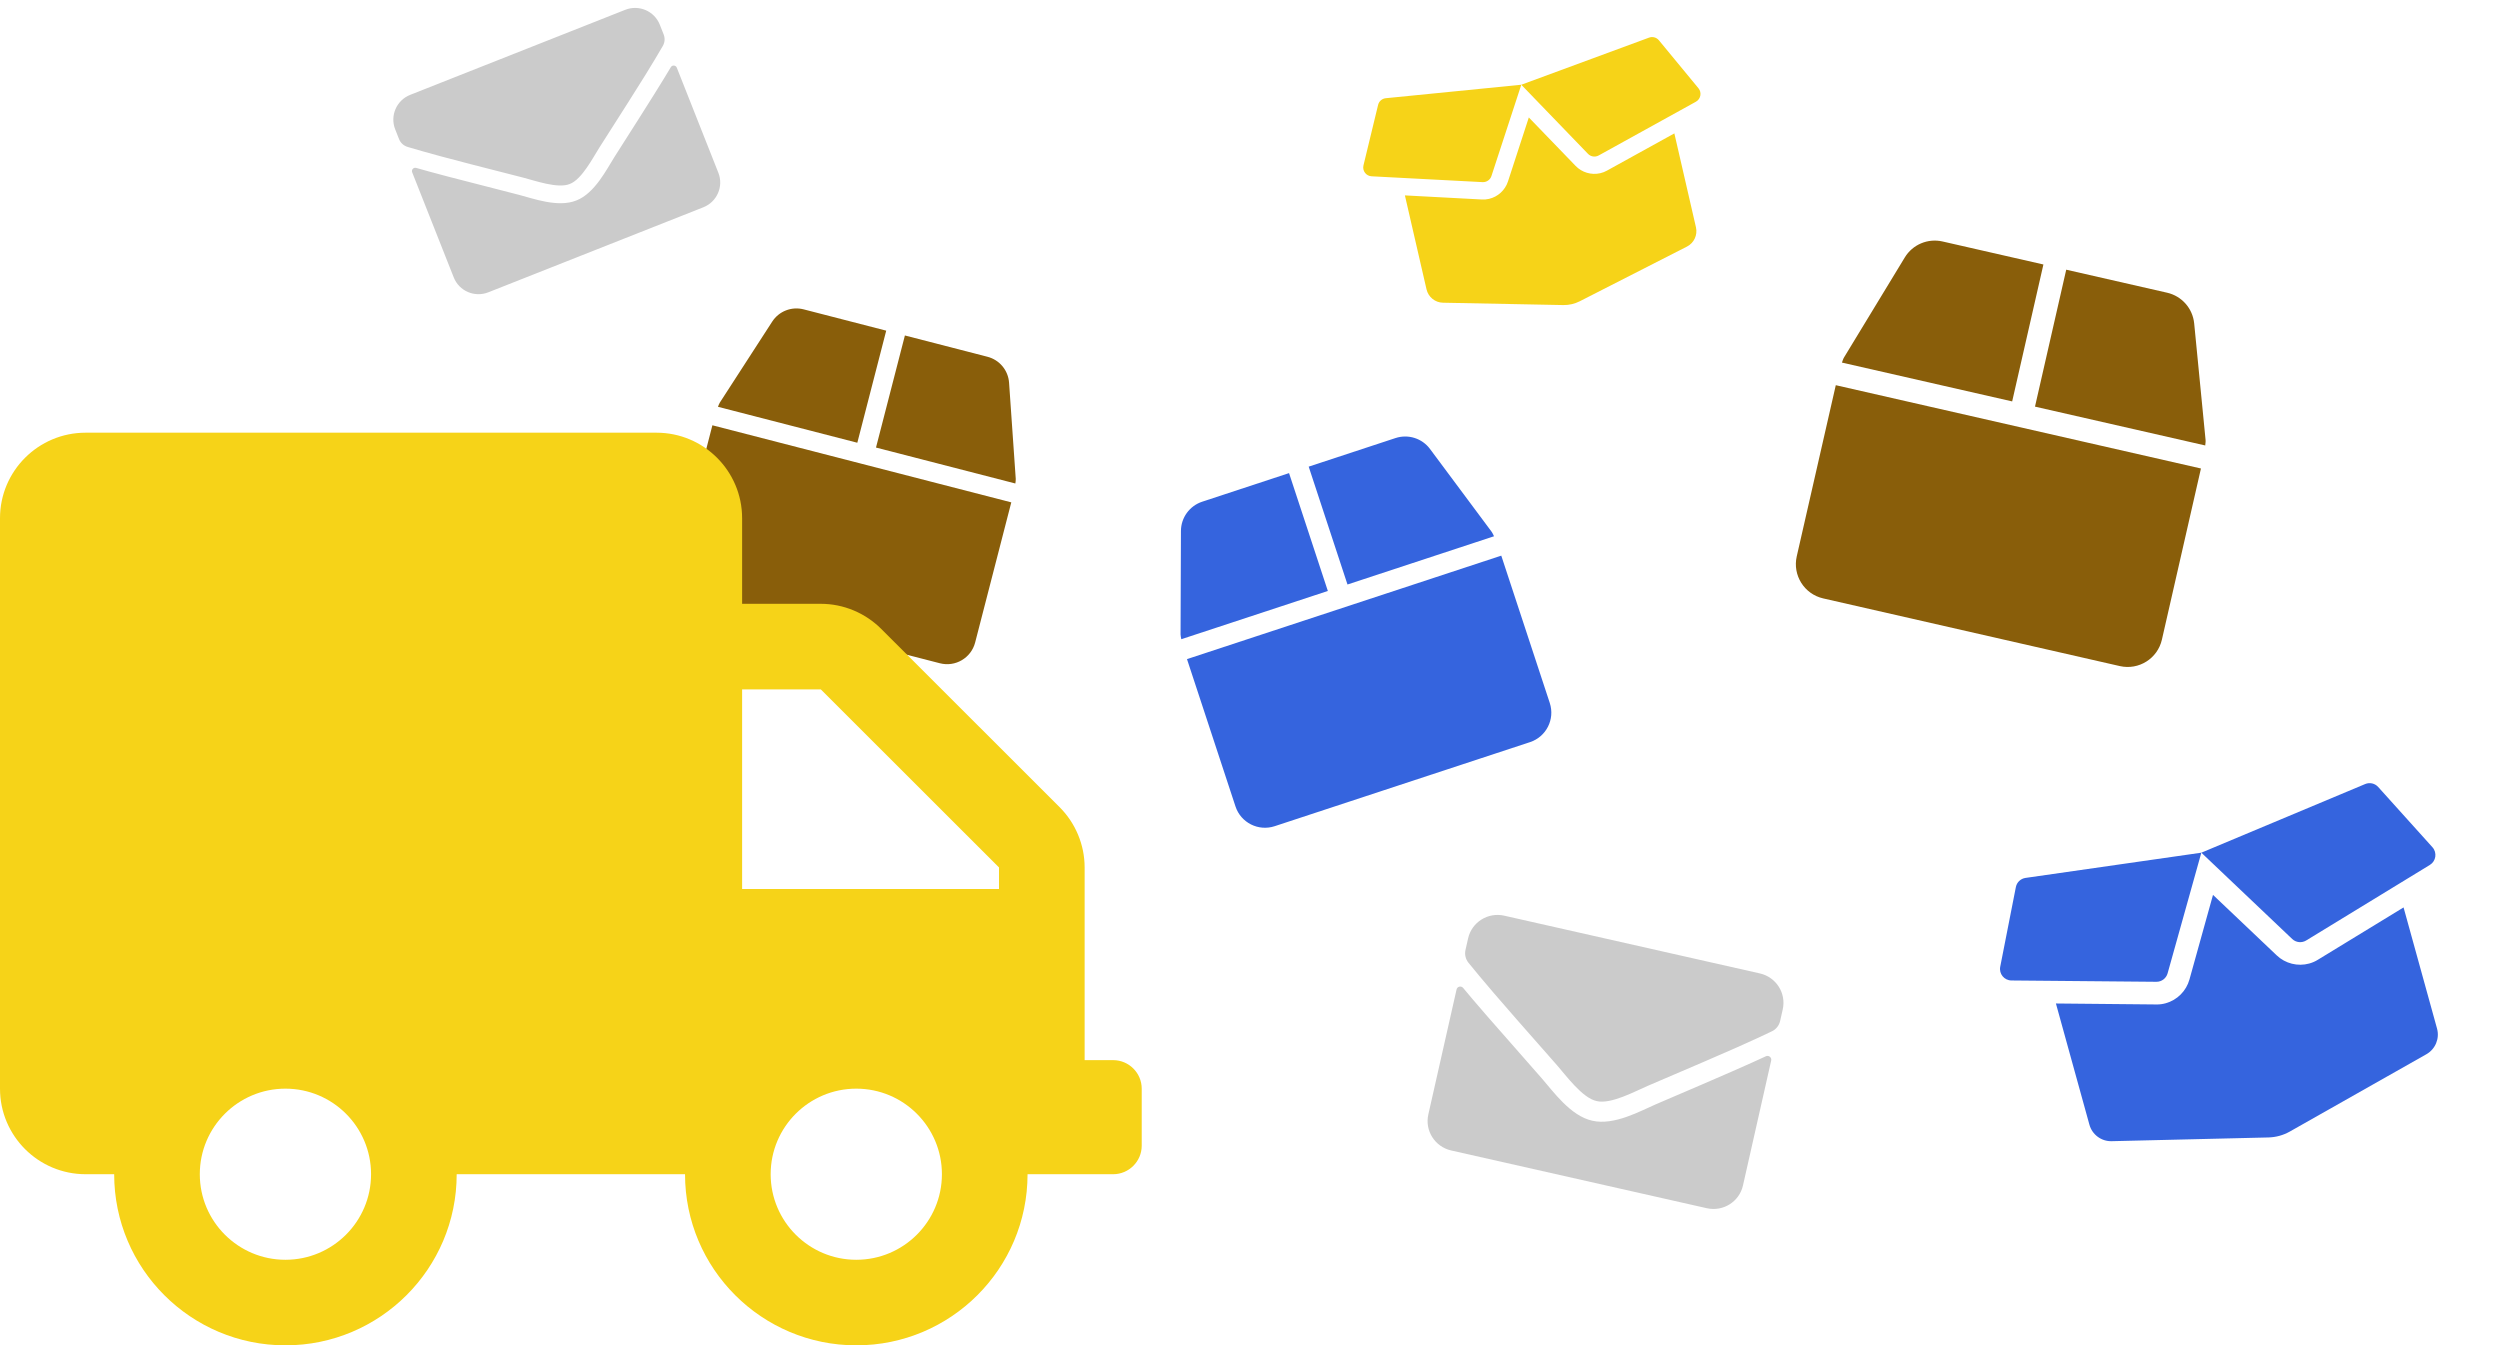
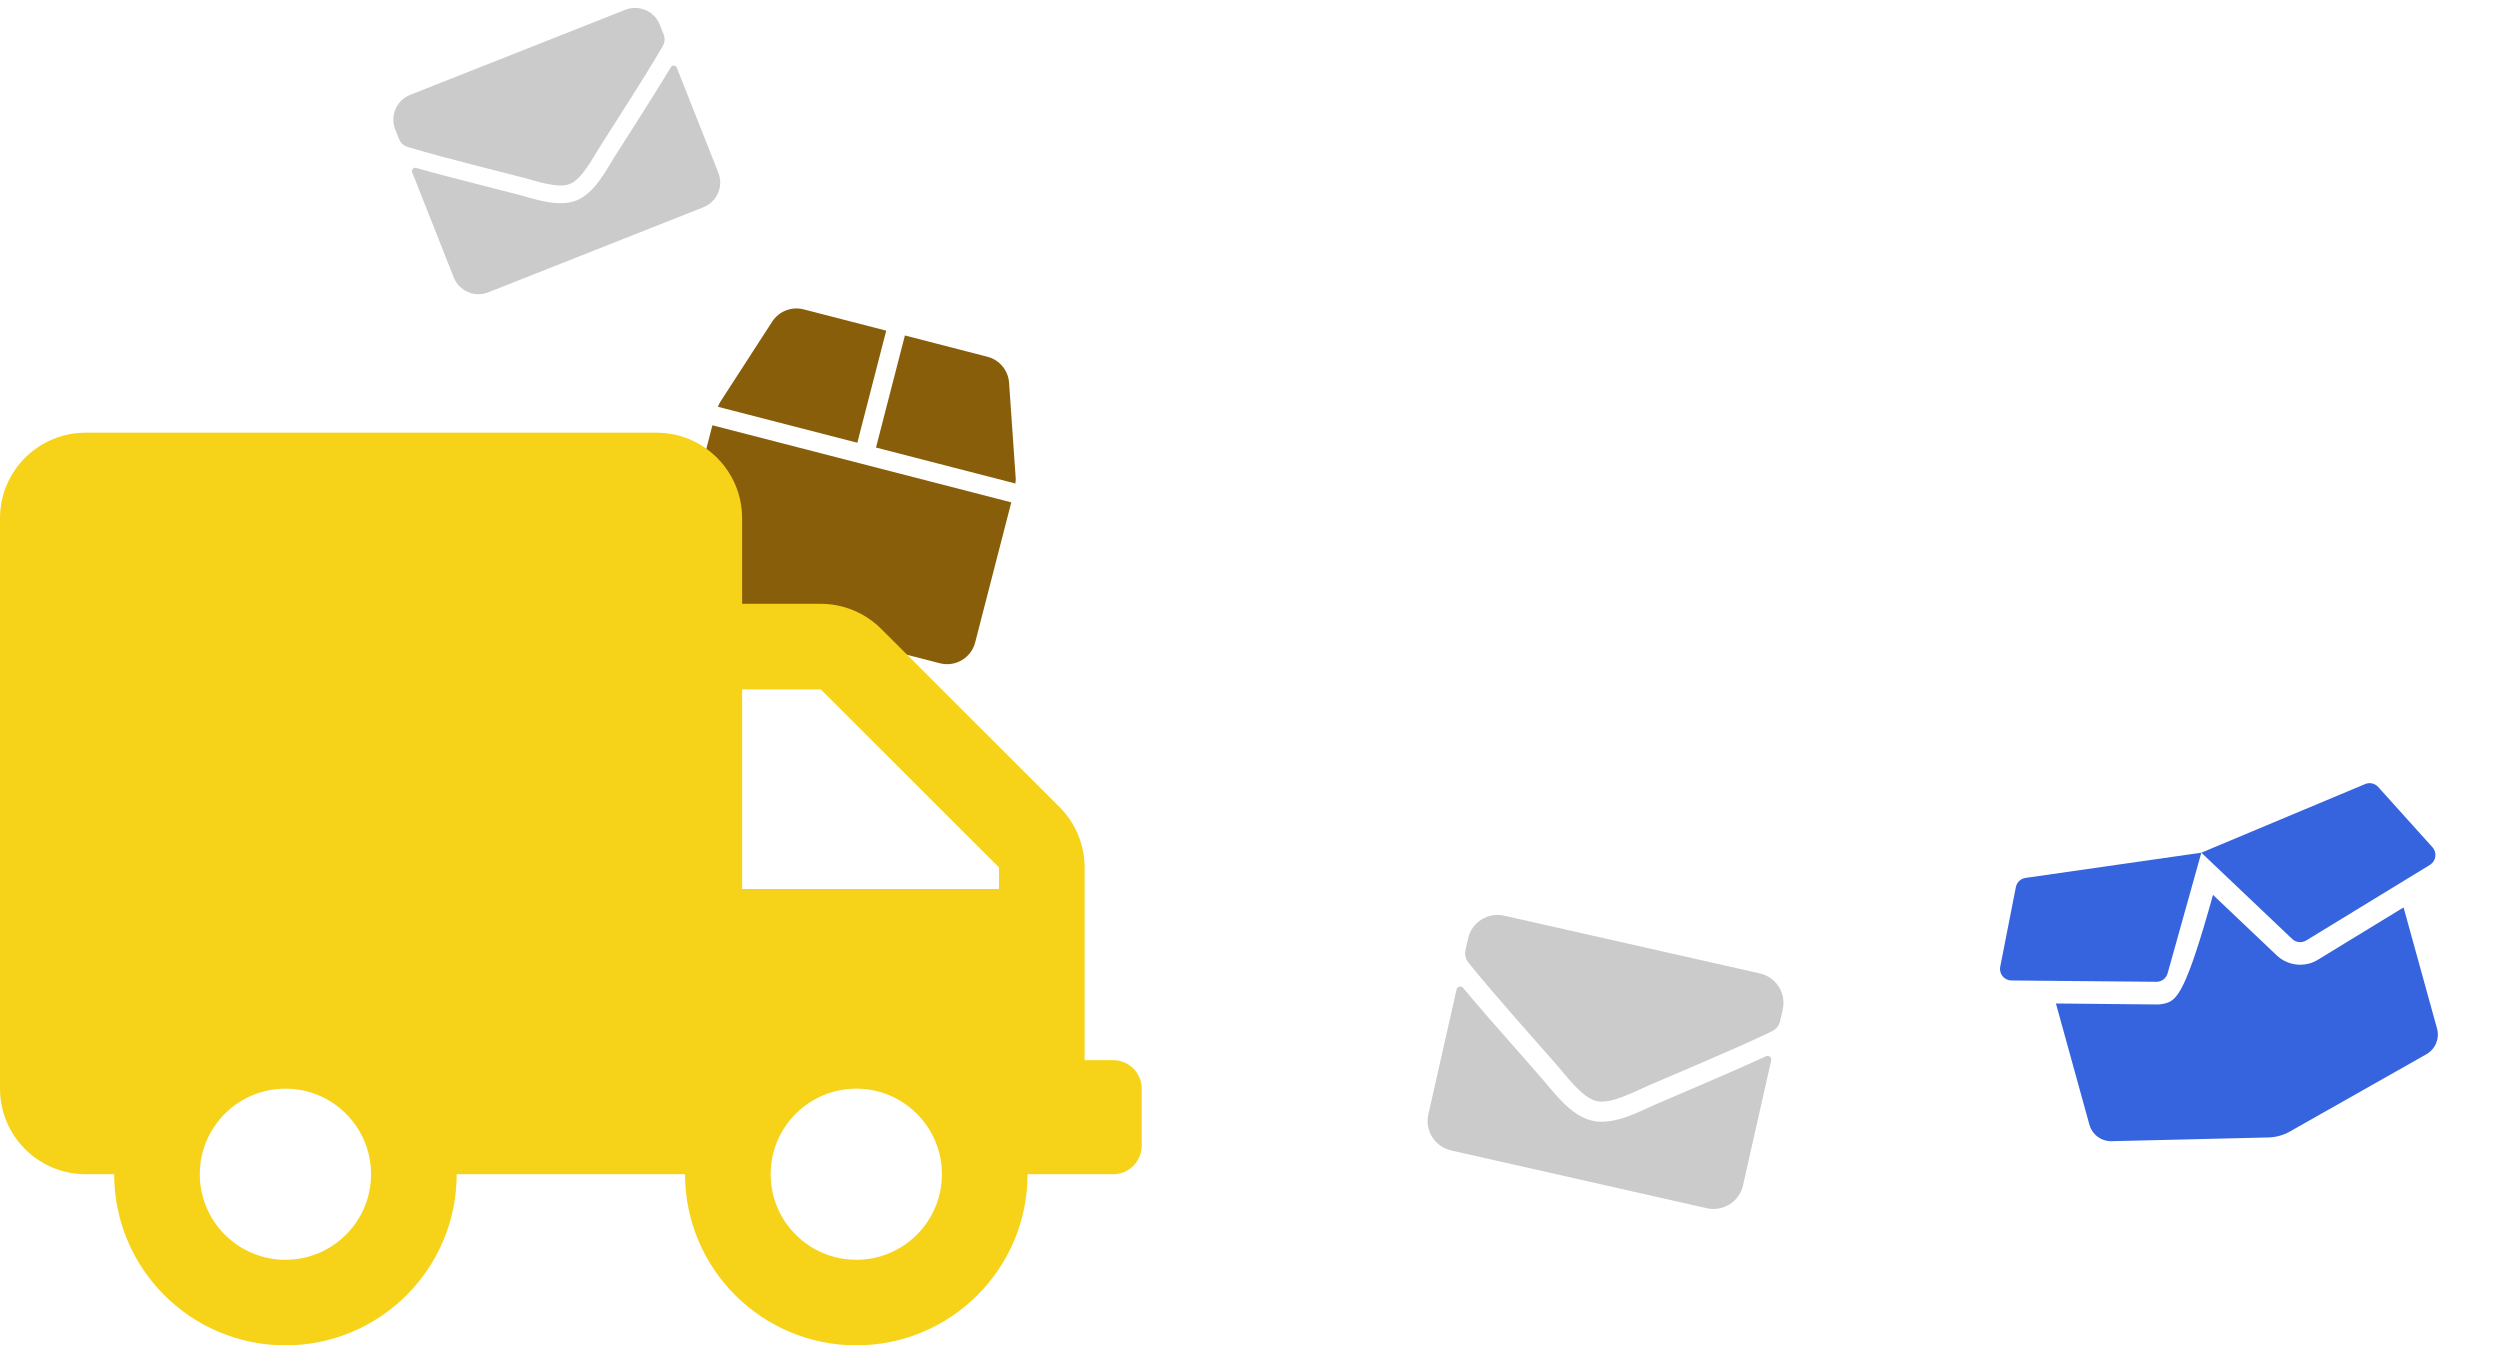
<svg xmlns="http://www.w3.org/2000/svg" width="708" height="381" viewBox="0 0 708 381" fill="none">
  <path d="M287.662 135.65L285.769 108.396C285.53 104.879 283.067 101.916 279.645 101.034L256.268 95.005L248.082 126.747L287.545 136.924C287.585 136.494 287.692 136.081 287.662 135.65ZM250.978 93.641L227.601 87.612C224.179 86.729 220.59 88.131 218.68 91.095L203.843 114.033C203.608 114.396 203.501 114.809 203.329 115.206L242.792 125.383L250.978 93.641ZM201.749 120.441L191.517 160.119C190.387 164.5 193.025 168.971 197.406 170.101L266.181 187.837C270.562 188.967 275.033 186.329 276.163 181.948L286.396 142.27L201.749 120.441Z" fill="#895E0A" />
  <path d="M315.252 300.231H307.168V245.661C307.168 239.25 304.592 233.091 300.045 228.548L249.574 178.117C245.027 173.574 238.864 170.999 232.448 170.999H210.168V146.769C210.168 133.391 199.306 122.538 185.918 122.538H24.25C10.862 122.538 0 133.391 0 146.769V308.307C0 321.685 10.862 332.538 24.25 332.538H32.334C32.334 359.293 54.058 381 80.834 381C107.61 381 129.334 359.293 129.334 332.538H194.001C194.001 359.293 215.725 381 242.501 381C269.277 381 291.002 359.293 291.002 332.538H315.252C319.698 332.538 323.335 328.904 323.335 324.461V308.307C323.335 303.865 319.698 300.231 315.252 300.231ZM80.834 356.769C67.446 356.769 56.584 345.916 56.584 332.538C56.584 319.161 67.446 308.307 80.834 308.307C94.222 308.307 105.084 319.161 105.084 332.538C105.084 345.916 94.222 356.769 80.834 356.769ZM242.501 356.769C229.113 356.769 218.251 345.916 218.251 332.538C218.251 319.161 229.113 308.307 242.501 308.307C255.889 308.307 266.751 319.161 266.751 332.538C266.751 345.916 255.889 356.769 242.501 356.769ZM282.918 251.769H210.168V195.23H232.448L282.918 245.661V251.769Z" fill="#F6D318" />
-   <path d="M653.972 272.871C650.722 273.769 647.185 272.879 644.764 270.56L626.723 253.431L620.055 277.388C619.154 280.645 616.576 283.225 613.327 284.123C612.461 284.362 611.564 284.485 610.668 284.463L582.236 284.187L591.716 318.495C592.499 321.329 595.104 323.264 598.021 323.184L642.476 322.124C644.57 322.064 646.628 321.495 648.437 320.476L687.167 298.551C689.706 297.102 690.947 294.104 690.17 291.29L680.689 256.982L656.428 271.798C655.67 272.277 654.837 272.631 653.972 272.871ZM688.877 239.948L673.499 222.871C672.572 221.841 671.092 221.503 669.813 222.043L623.42 241.481L649.154 265.924C650.221 266.936 651.842 267.111 653.101 266.348L688.146 244.943C689.895 243.858 690.232 241.482 688.877 239.948ZM570.892 251.224L566.464 273.775C566.07 275.792 567.598 277.652 569.631 277.671L610.695 278.045C612.167 278.053 613.468 277.071 613.864 275.655L623.42 241.481L573.61 248.627C572.241 248.839 571.158 249.865 570.892 251.224Z" fill="#3564DE" />
-   <path d="M453.185 49.056C450.666 49.636 447.987 48.837 446.21 46.981L432.962 33.261L427.058 51.388C426.26 53.852 424.2 55.742 421.681 56.322C421.01 56.476 420.319 56.541 419.633 56.494L397.867 55.336L403.986 81.928C404.491 84.124 406.422 85.693 408.658 85.729L442.741 86.396C444.347 86.42 445.942 86.053 447.361 85.333L477.754 69.829C479.747 68.805 480.797 66.549 480.295 64.368L474.176 37.777L455.102 48.316C454.506 48.658 453.856 48.902 453.185 49.056ZM481.014 25.003L469.805 11.412C469.129 10.592 468.007 10.284 467.01 10.655L430.831 23.998L449.727 43.576C450.51 44.387 451.745 44.574 452.735 44.032L480.288 28.804C481.664 28.031 482.001 26.224 481.014 25.003ZM390.276 29.713L386.134 46.836C385.765 48.368 386.873 49.844 388.43 49.926L419.868 51.579C420.995 51.635 422.024 50.926 422.374 49.854L430.831 23.998L392.444 27.814C391.388 27.931 390.525 28.68 390.276 29.713Z" fill="#F6D318" />
-   <path d="M422.471 150.653L404.987 127.16C402.736 124.124 398.799 122.877 395.201 124.062L370.62 132.154L381.608 165.531L423.103 151.871C422.891 151.459 422.748 151.024 422.471 150.653ZM365.057 133.985L340.476 142.078C336.877 143.262 334.451 146.604 334.443 150.384L334.334 179.668C334.332 180.131 334.475 180.566 334.549 181.023L376.045 167.363L365.057 133.985ZM336.154 186.661L349.889 228.382C351.406 232.989 356.374 235.496 360.981 233.98L433.298 210.172C437.905 208.656 440.412 203.688 438.896 199.081L425.161 157.359L336.154 186.661Z" fill="#3564DE" />
-   <path d="M624.619 124.604L621.394 91.613C620.984 87.355 617.896 83.845 613.715 82.892L585.156 76.376L576.309 115.156L624.521 126.154C624.555 125.631 624.67 125.126 624.619 124.604ZM578.693 74.902L550.133 68.386C545.952 67.433 541.648 69.256 539.432 72.915L522.217 101.243C521.945 101.691 521.83 102.196 521.634 102.683L569.846 113.681L578.693 74.902ZM519.897 109.086L508.838 157.56C507.617 162.913 510.969 168.246 516.322 169.467L600.344 188.635C605.696 189.856 611.029 186.504 612.25 181.152L623.309 132.677L519.897 109.086Z" fill="#895E0A" />
+   <path d="M653.972 272.871C650.722 273.769 647.185 272.879 644.764 270.56L626.723 253.431C619.154 280.645 616.576 283.225 613.327 284.123C612.461 284.362 611.564 284.485 610.668 284.463L582.236 284.187L591.716 318.495C592.499 321.329 595.104 323.264 598.021 323.184L642.476 322.124C644.57 322.064 646.628 321.495 648.437 320.476L687.167 298.551C689.706 297.102 690.947 294.104 690.17 291.29L680.689 256.982L656.428 271.798C655.67 272.277 654.837 272.631 653.972 272.871ZM688.877 239.948L673.499 222.871C672.572 221.841 671.092 221.503 669.813 222.043L623.42 241.481L649.154 265.924C650.221 266.936 651.842 267.111 653.101 266.348L688.146 244.943C689.895 243.858 690.232 241.482 688.877 239.948ZM570.892 251.224L566.464 273.775C566.07 275.792 567.598 277.652 569.631 277.671L610.695 278.045C612.167 278.053 613.468 277.071 613.864 275.655L623.42 241.481L573.61 248.627C572.241 248.839 571.158 249.865 570.892 251.224Z" fill="#3564DE" />
  <path d="M500.1 299.135C500.9 298.751 501.796 299.482 501.604 300.33L493.605 335.742C492.569 340.331 487.986 343.209 483.374 342.167L410.978 325.814C406.366 324.773 403.465 320.205 404.502 315.616L412.497 280.221C412.692 279.355 413.794 279.094 414.369 279.788C417.586 283.682 421.891 288.676 436.743 305.517C439.813 309.014 444.741 316.023 450.927 317.384C457.128 318.84 464.74 314.535 468.852 312.77C489.501 303.948 495.521 301.267 500.1 299.135ZM452.183 311.826C456.204 312.807 463.175 308.994 466.576 307.542C493.436 296.083 495.523 295.025 501.787 292.072C502.972 291.521 503.838 290.442 504.127 289.161L504.87 285.871C505.907 281.282 503.006 276.714 498.394 275.672L425.998 259.319C421.386 258.278 416.803 261.155 415.767 265.744L415.023 269.034C414.734 270.316 415.056 271.644 415.885 272.669C420.276 278.01 421.701 279.879 441.028 301.771C443.475 304.544 448.129 310.983 452.183 311.826Z" fill="#CBCBCB" />
  <path d="M189.975 19.029C190.368 18.352 191.384 18.438 191.666 19.152L203.443 48.935C204.969 52.795 203.06 57.171 199.182 58.704L138.292 82.782C134.413 84.316 130.028 82.429 128.502 78.569L116.73 48.8C116.442 48.072 117.115 47.334 117.879 47.554C122.16 48.792 127.78 50.291 146.977 55.18C150.952 56.202 158.029 58.86 163.214 56.776C168.456 54.754 171.863 47.832 173.982 44.501C184.645 27.806 187.699 22.859 189.975 19.029ZM161.365 52.101C164.784 50.816 167.968 44.572 169.724 41.823C183.602 20.117 184.596 18.309 187.693 13.043C188.283 12.052 188.377 10.836 187.951 9.758L186.857 6.991C185.331 3.131 180.946 1.244 177.067 2.778L116.177 26.855C112.298 28.389 110.39 32.765 111.916 36.624L113.01 39.392C113.436 40.469 114.331 41.277 115.445 41.612C121.3 43.321 123.268 43.975 148.237 50.32C151.399 51.124 157.992 53.502 161.365 52.101Z" fill="#CBCBCB" />
</svg>